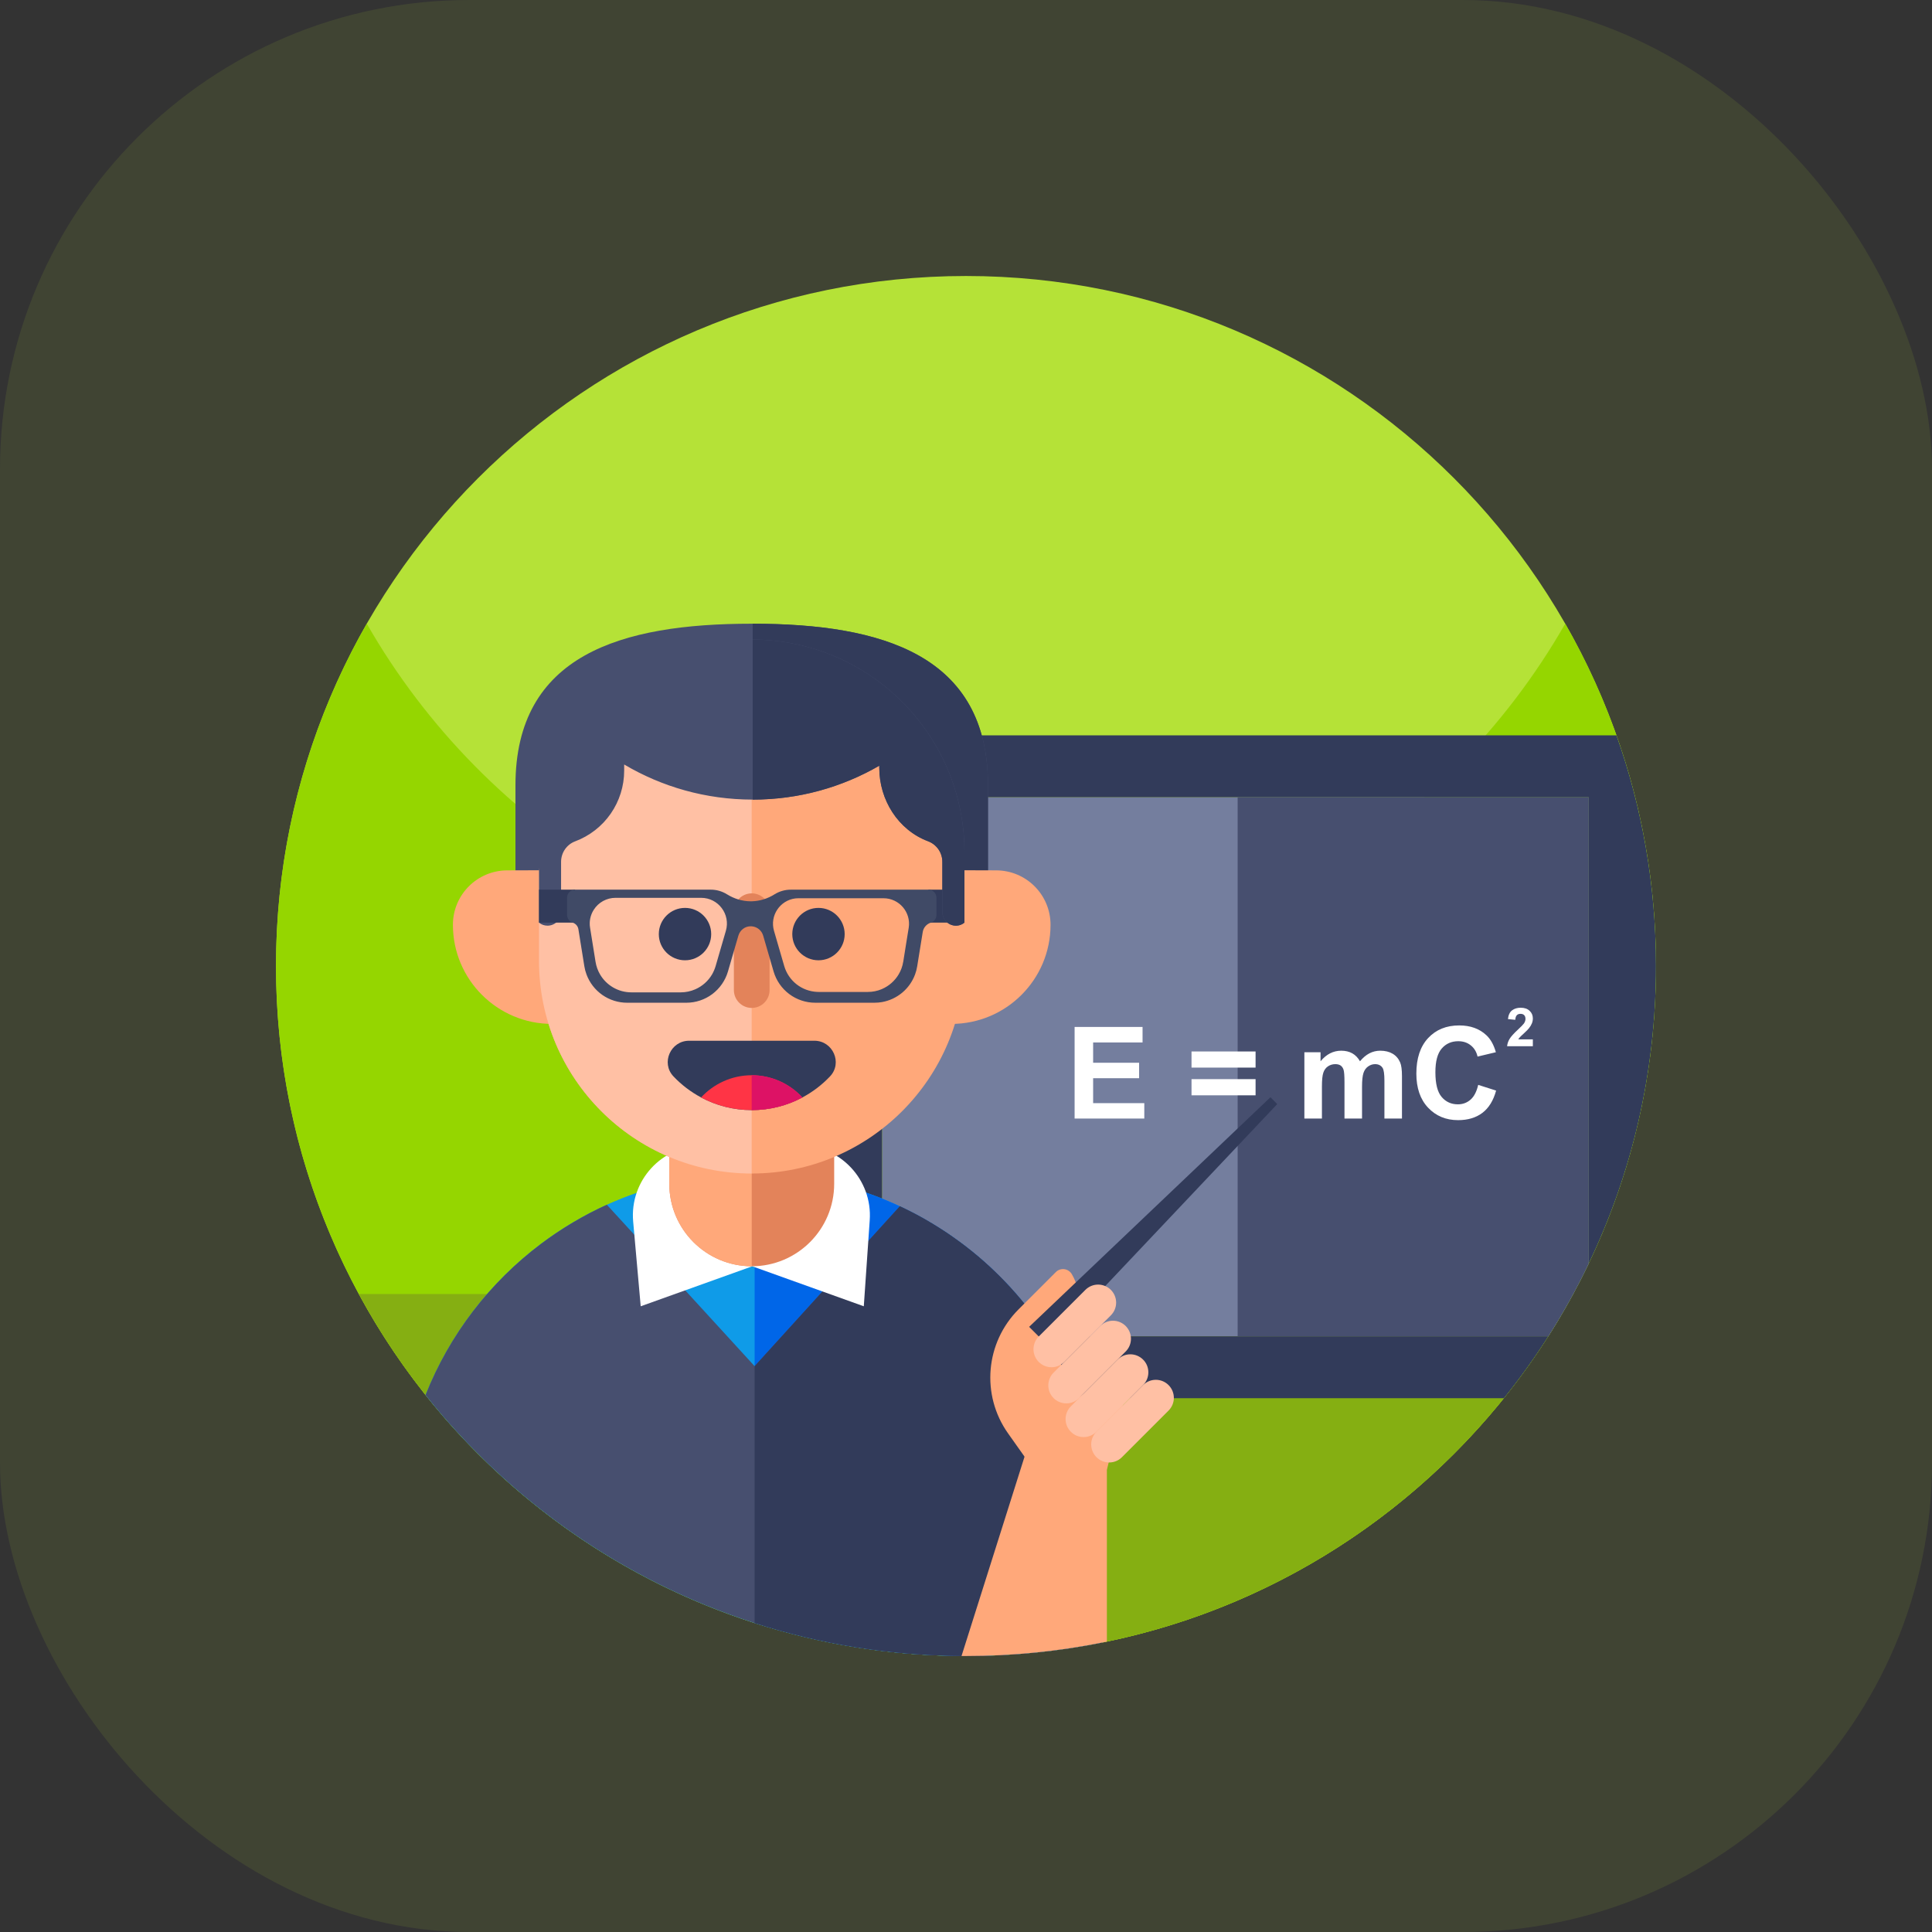
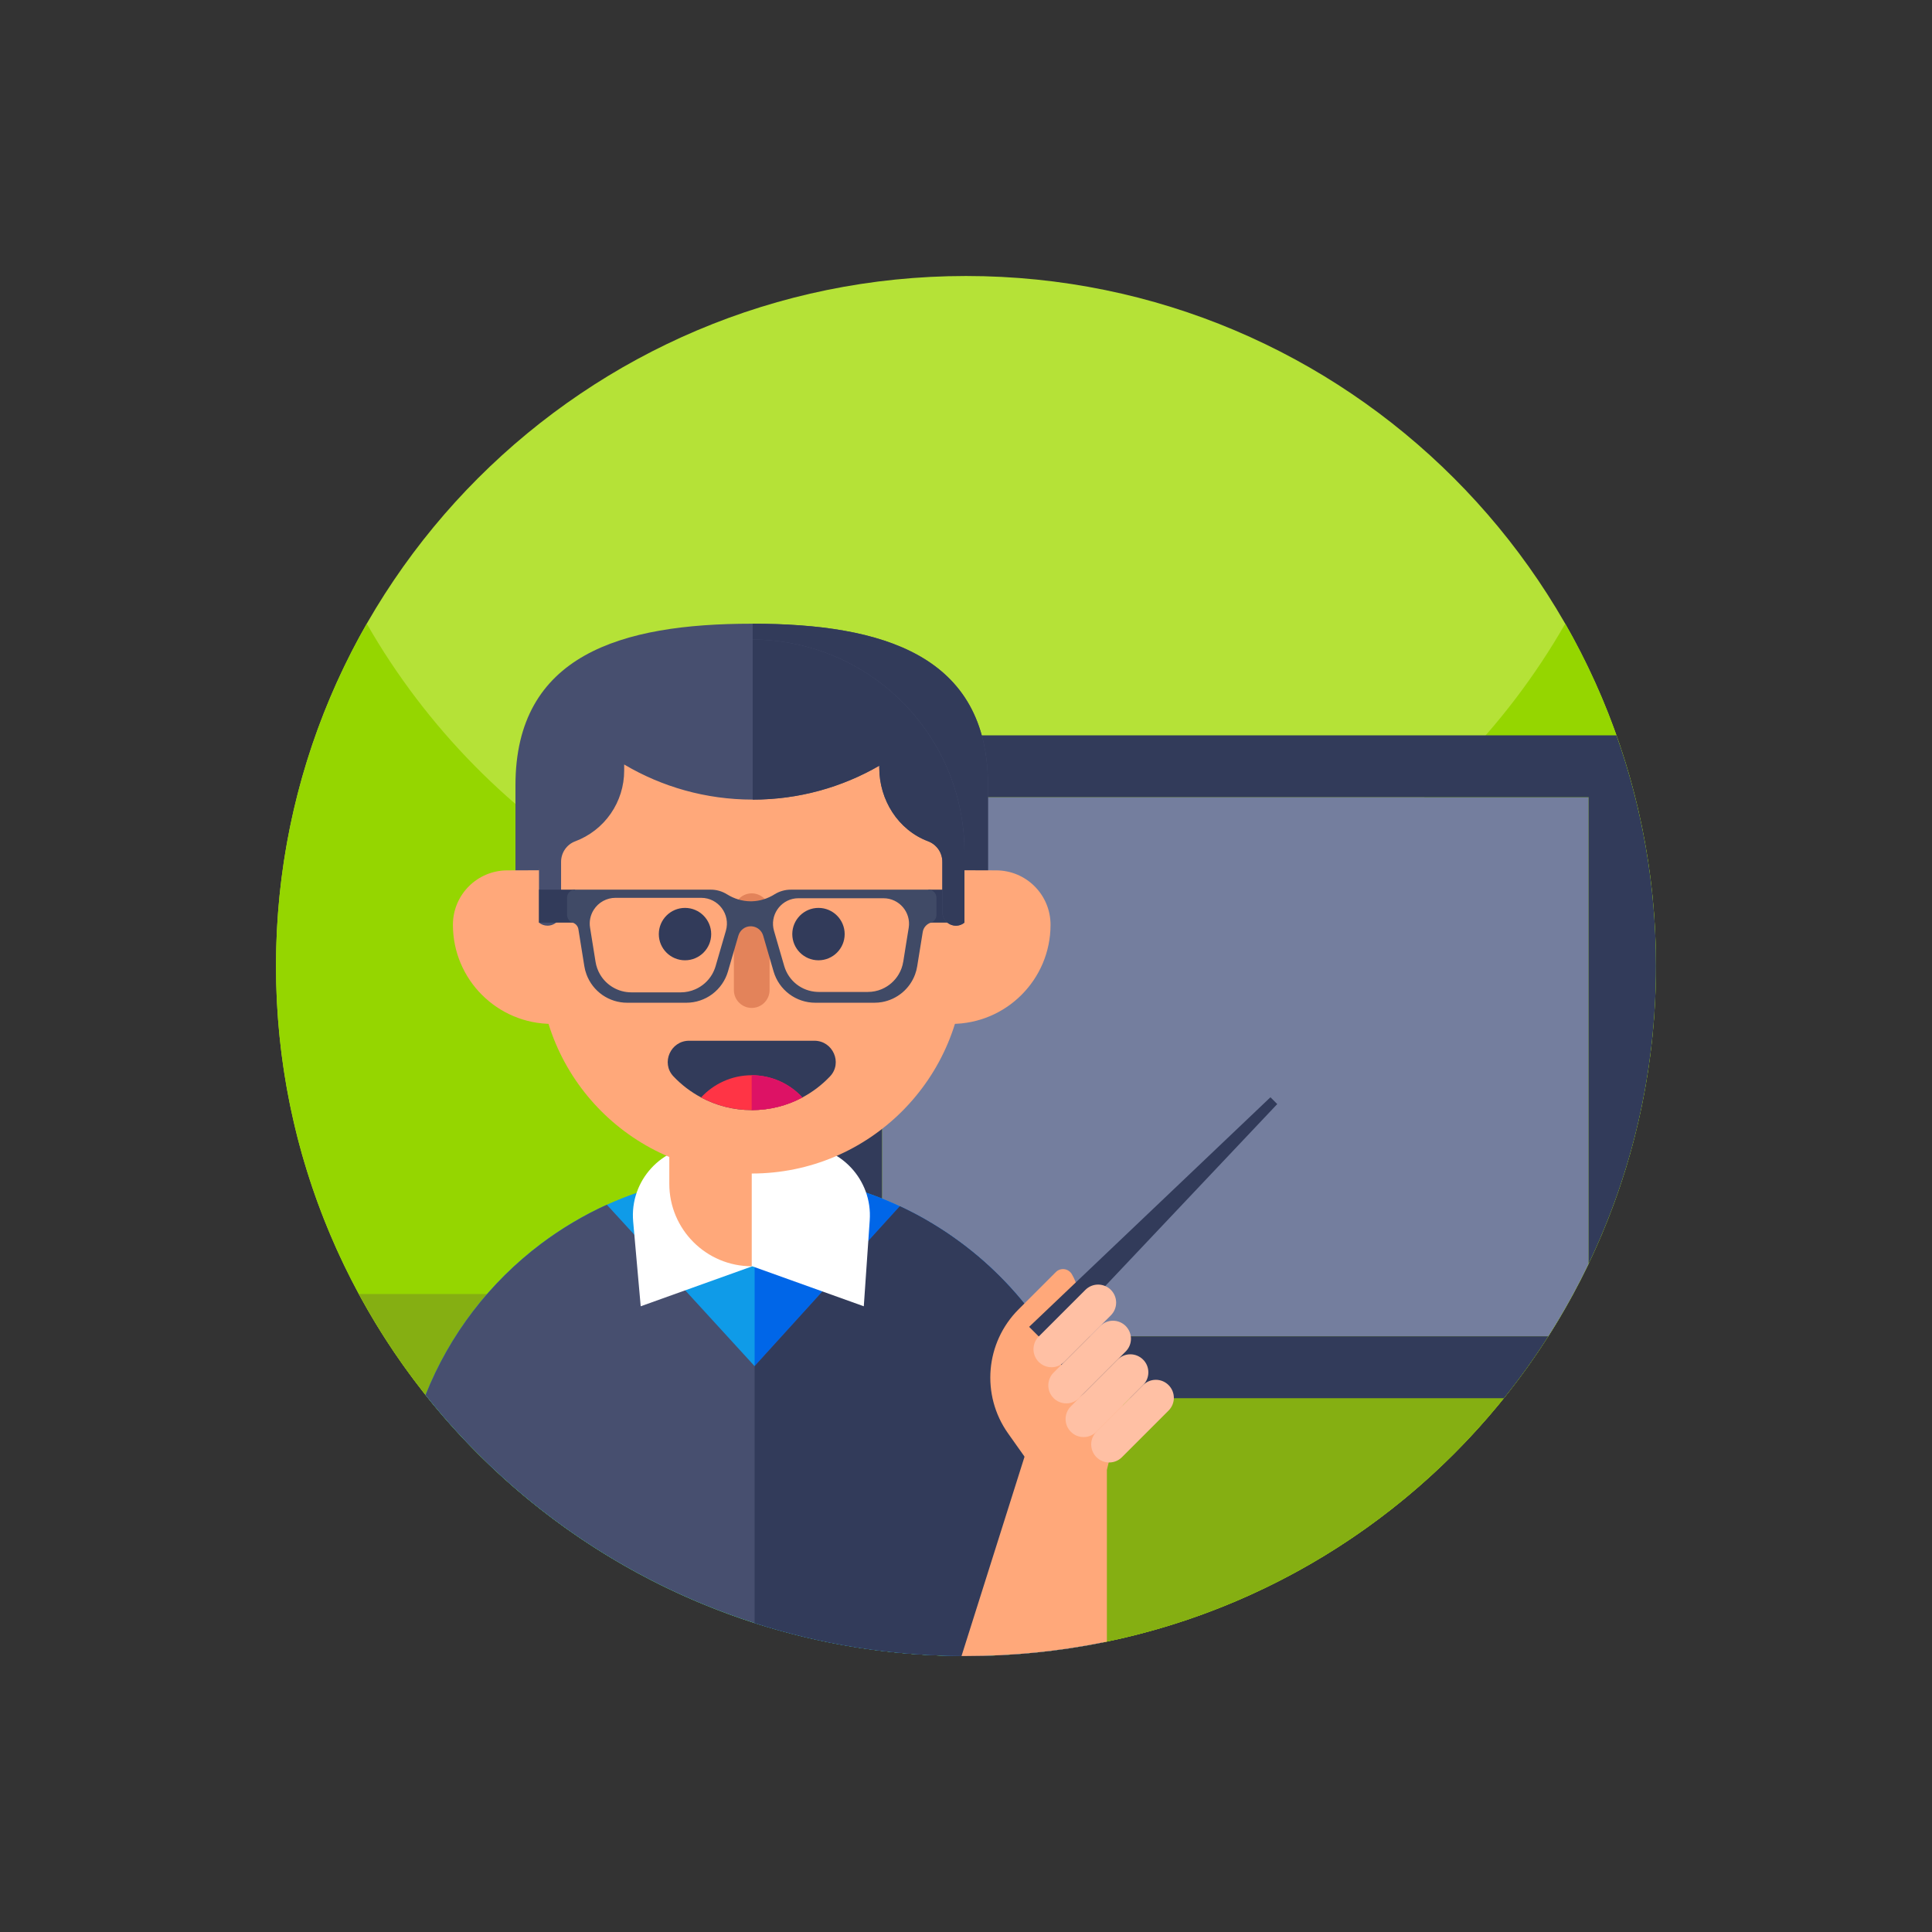
<svg xmlns="http://www.w3.org/2000/svg" width="70" height="70" viewBox="0 0 70 70" fill="none">
  <rect x="0" y="0" width="70" height="70" fill="#333333" stroke="none" />
-   <rect width="70" height="70" rx="17" fill="#B5E237" fill-opacity="0.1" />
  <g clip-path="url(#clip0_4733_6398)">
    <path d="M60 35C60 48.807 48.807 60 35 60C21.193 60 10 48.807 10 35C10 21.193 21.193 10 35 10C48.807 10 60 21.193 60 35Z" fill="#B5E237" />
    <path d="M60 35C60 37.544 59.62 39.999 58.913 42.312C55.787 52.551 46.263 60 35 60C24.789 60 16.007 53.877 12.126 45.102C10.759 42.014 10 38.596 10 35C10 30.486 11.196 26.253 13.289 22.598C17.598 30.124 25.707 35.195 35 35.195C44.293 35.195 52.403 30.124 56.711 22.598C58.804 26.253 60 30.486 60 35Z" fill="#95D600" />
    <path d="M13.002 46.885C13.698 48.171 14.506 49.394 15.416 50.54C19.996 56.303 27.067 60 35 60C42.933 60 50.004 56.303 54.584 50.54C55.494 49.394 56.302 48.171 56.998 46.885H13.002Z" fill="#85AF12" />
    <path d="M57.559 28.884V45.786C57.124 46.696 56.636 47.573 56.098 48.417H31.957V28.884L57.559 28.884Z" fill="#747E9E" />
    <path d="M29.601 32.234V42.739C29.673 42.753 29.743 42.767 29.814 42.781C29.877 42.794 29.939 42.808 30 42.821C30.068 42.836 30.137 42.851 30.205 42.868C30.212 42.869 30.218 42.871 30.225 42.873V42.892C30.225 42.935 30.224 42.977 30.222 43.019C30.221 43.053 30.219 43.087 30.216 43.121C30.215 43.136 30.214 43.15 30.212 43.164C30.209 43.2 30.205 43.236 30.2 43.273C30.195 43.313 30.189 43.355 30.182 43.397C30.175 43.437 30.167 43.477 30.158 43.519C30.15 43.559 30.14 43.599 30.131 43.639C30.12 43.678 30.11 43.718 30.097 43.757C30.085 43.796 30.072 43.835 30.058 43.873C30.019 43.988 29.972 44.1 29.918 44.209C29.904 44.236 29.892 44.263 29.877 44.289C29.87 44.305 29.861 44.319 29.852 44.334C29.845 44.349 29.837 44.363 29.828 44.378C29.76 44.496 29.684 44.61 29.601 44.718V46.721L29.8 46.792L31.461 44.964L31.957 44.417V32.234H29.601ZM29.601 32.234V42.739C29.673 42.753 29.743 42.767 29.814 42.781C29.877 42.794 29.939 42.808 30 42.821C30.068 42.836 30.137 42.851 30.205 42.868C30.212 42.869 30.218 42.871 30.225 42.873V42.892C30.225 42.935 30.224 42.977 30.222 43.019C30.221 43.053 30.219 43.087 30.216 43.121C30.215 43.136 30.214 43.15 30.212 43.164C30.209 43.2 30.205 43.236 30.2 43.273C30.195 43.313 30.189 43.355 30.182 43.397C30.175 43.437 30.167 43.477 30.158 43.519C30.15 43.559 30.14 43.599 30.131 43.639C30.12 43.678 30.11 43.718 30.097 43.757C30.085 43.796 30.072 43.835 30.058 43.873C30.019 43.988 29.972 44.1 29.918 44.209C29.904 44.236 29.892 44.263 29.877 44.289C29.87 44.305 29.861 44.319 29.852 44.334C29.845 44.349 29.837 44.363 29.828 44.378C29.76 44.496 29.684 44.61 29.601 44.718V46.721L29.8 46.792L31.461 44.964L31.957 44.417V32.234H29.601ZM60 35C60 32.068 59.495 29.255 58.567 26.642H29.601V50.659H54.489C55.066 49.942 55.603 49.194 56.098 48.417H31.957V28.884H57.559V45.786C59.124 42.521 60 38.862 60 35V35ZM29.601 32.234V42.739C29.673 42.753 29.743 42.767 29.814 42.781C29.877 42.794 29.939 42.808 30 42.821C30.068 42.836 30.137 42.851 30.205 42.868C30.212 42.869 30.218 42.871 30.225 42.873V42.892C30.225 42.935 30.224 42.977 30.222 43.019C30.221 43.053 30.219 43.087 30.216 43.121C30.215 43.136 30.214 43.15 30.212 43.164C30.209 43.2 30.205 43.236 30.2 43.273C30.195 43.313 30.189 43.355 30.182 43.397C30.175 43.437 30.167 43.477 30.158 43.519C30.15 43.559 30.14 43.599 30.131 43.639C30.12 43.678 30.11 43.718 30.097 43.757C30.085 43.796 30.072 43.835 30.058 43.873C30.019 43.988 29.972 44.1 29.918 44.209C29.904 44.236 29.892 44.263 29.877 44.289C29.87 44.305 29.861 44.319 29.852 44.334C29.845 44.349 29.837 44.363 29.828 44.378C29.76 44.496 29.684 44.61 29.601 44.718V46.721L29.8 46.792L31.461 44.964L31.957 44.417V32.234H29.601ZM29.601 32.234V42.739C29.673 42.753 29.743 42.767 29.814 42.781C29.877 42.794 29.939 42.808 30 42.821C30.068 42.836 30.137 42.851 30.205 42.868C30.212 42.869 30.218 42.871 30.225 42.873V42.892C30.225 42.935 30.224 42.977 30.222 43.019C30.221 43.053 30.219 43.087 30.216 43.121C30.215 43.136 30.214 43.15 30.212 43.164C30.209 43.2 30.205 43.236 30.2 43.273C30.195 43.313 30.189 43.355 30.182 43.397C30.175 43.437 30.167 43.477 30.158 43.519C30.15 43.559 30.14 43.599 30.131 43.639C30.12 43.678 30.11 43.718 30.097 43.757C30.085 43.796 30.072 43.835 30.058 43.873C30.019 43.988 29.972 44.1 29.918 44.209C29.904 44.236 29.892 44.263 29.877 44.289C29.87 44.305 29.861 44.319 29.852 44.334C29.845 44.349 29.837 44.363 29.828 44.378C29.76 44.496 29.684 44.61 29.601 44.718V46.721L29.8 46.792L31.461 44.964L31.957 44.417V32.234H29.601ZM29.601 32.234V42.739C29.673 42.753 29.743 42.767 29.814 42.781C29.877 42.794 29.939 42.808 30 42.821C30.068 42.836 30.137 42.851 30.205 42.868C30.212 42.869 30.218 42.871 30.225 42.873V42.892C30.225 42.935 30.224 42.977 30.222 43.019C30.221 43.053 30.219 43.087 30.216 43.121C30.215 43.136 30.214 43.15 30.212 43.164C30.209 43.2 30.205 43.236 30.2 43.273C30.195 43.313 30.189 43.355 30.182 43.397C30.175 43.437 30.167 43.477 30.158 43.519C30.141 43.599 30.12 43.678 30.097 43.757C30.085 43.796 30.072 43.835 30.058 43.873C30.019 43.988 29.972 44.1 29.918 44.209C29.904 44.236 29.892 44.263 29.877 44.289C29.87 44.305 29.861 44.319 29.852 44.334C29.845 44.349 29.837 44.363 29.828 44.378C29.76 44.496 29.684 44.61 29.601 44.718V46.721L29.8 46.792L31.461 44.964L31.957 44.417V32.234H29.601Z" fill="#323B5A" />
-     <path d="M57.559 28.884V45.786C57.124 46.696 56.636 47.573 56.098 48.417H44.842V28.884L57.559 28.884Z" fill="#474F6F" />
-     <path d="M38.935 40.528V37.209H41.397V37.77H39.606V38.506H41.272V39.066H39.606V39.969H41.46V40.528H38.935ZM43.171 38.681V38.096H45.492V38.681H43.171ZM43.171 39.685V39.099H45.492V39.685H43.171ZM47.26 38.124H47.846V38.452C48.056 38.197 48.306 38.069 48.596 38.069C48.749 38.069 48.883 38.101 48.996 38.164C49.109 38.228 49.202 38.324 49.275 38.452C49.38 38.324 49.494 38.228 49.616 38.164C49.737 38.101 49.872 38.069 50.008 38.069C50.184 38.069 50.334 38.105 50.456 38.177C50.578 38.248 50.67 38.354 50.73 38.493C50.774 38.595 50.796 38.761 50.796 38.99V40.528H50.16V39.154C50.16 38.915 50.138 38.761 50.094 38.692C50.035 38.601 49.944 38.556 49.822 38.556C49.733 38.556 49.65 38.583 49.571 38.638C49.492 38.692 49.436 38.772 49.401 38.876C49.367 38.981 49.349 39.147 49.349 39.373V40.528H48.713V39.21C48.713 38.976 48.702 38.825 48.679 38.757C48.657 38.69 48.621 38.639 48.574 38.606C48.526 38.573 48.462 38.556 48.38 38.556C48.282 38.556 48.194 38.583 48.115 38.635C48.037 38.688 47.981 38.764 47.947 38.864C47.913 38.964 47.896 39.129 47.896 39.36V40.528H47.26L47.26 38.124ZM53.558 39.307L54.207 39.514C54.108 39.876 53.942 40.145 53.71 40.321C53.479 40.496 53.185 40.585 52.829 40.585C52.388 40.585 52.026 40.434 51.742 40.133C51.458 39.832 51.317 39.42 51.317 38.898C51.317 38.345 51.459 37.917 51.744 37.611C52.03 37.305 52.405 37.153 52.87 37.153C53.276 37.153 53.605 37.272 53.859 37.512C54.009 37.654 54.123 37.858 54.198 38.124L53.535 38.282C53.496 38.11 53.414 37.974 53.289 37.875C53.165 37.775 53.014 37.725 52.836 37.725C52.59 37.725 52.39 37.813 52.237 37.99C52.083 38.166 52.007 38.453 52.007 38.848C52.007 39.267 52.082 39.566 52.233 39.744C52.384 39.922 52.58 40.012 52.822 40.012C53 40.012 53.153 39.955 53.281 39.842C53.41 39.729 53.502 39.55 53.558 39.307ZM55.538 37.659V37.906H54.605C54.615 37.812 54.646 37.721 54.696 37.64C54.746 37.557 54.846 37.446 54.995 37.308C55.115 37.196 55.189 37.12 55.216 37.081C55.253 37.025 55.271 36.971 55.271 36.917C55.271 36.858 55.255 36.812 55.223 36.78C55.191 36.748 55.147 36.733 55.091 36.733C55.035 36.733 54.991 36.749 54.958 36.783C54.925 36.816 54.907 36.872 54.901 36.95L54.636 36.923C54.652 36.776 54.701 36.671 54.785 36.607C54.868 36.544 54.973 36.512 55.098 36.512C55.235 36.512 55.342 36.549 55.42 36.623C55.499 36.696 55.538 36.788 55.538 36.898C55.538 36.961 55.527 37.02 55.504 37.077C55.482 37.133 55.446 37.193 55.398 37.254C55.366 37.296 55.307 37.355 55.224 37.432C55.14 37.509 55.086 37.56 55.064 37.585C55.043 37.608 55.025 37.633 55.01 37.659H55.538Z" fill="white" />
    <path d="M39.942 55.227V59.511C38.345 59.832 36.692 60 35 60C34.946 60 34.892 60 34.838 59.999C32.224 59.983 29.706 59.566 27.342 58.805C22.589 57.278 18.456 54.365 15.419 50.544C16.287 48.353 17.747 46.462 19.602 45.066C20.343 44.509 21.143 44.034 21.987 43.65C22.34 43.49 22.7 43.346 23.066 43.218H23.067C23.455 43.083 23.85 42.968 24.249 42.872C24.655 42.775 25.068 42.696 25.488 42.638C26.059 42.56 26.643 42.519 27.235 42.519H27.236C27.271 42.519 27.306 42.519 27.342 42.52C27.93 42.525 28.512 42.57 29.079 42.653H29.08C29.158 42.664 29.235 42.676 29.313 42.689C29.39 42.701 29.467 42.714 29.543 42.729C29.562 42.732 29.582 42.736 29.601 42.739C29.673 42.753 29.743 42.767 29.814 42.781C29.877 42.794 29.939 42.808 30 42.822C30.068 42.836 30.137 42.852 30.205 42.868C30.212 42.869 30.218 42.871 30.225 42.873C30.23 42.874 30.236 42.876 30.241 42.877C30.302 42.892 30.363 42.907 30.422 42.922C30.716 42.998 31.006 43.084 31.29 43.18C31.32 43.191 31.35 43.2 31.38 43.211C31.479 43.244 31.576 43.28 31.674 43.317C31.732 43.338 31.791 43.361 31.849 43.383C31.885 43.397 31.921 43.411 31.957 43.426C31.989 43.439 32.021 43.451 32.053 43.465C32.204 43.526 32.354 43.591 32.502 43.66C32.536 43.674 32.571 43.69 32.604 43.705C32.605 43.706 32.608 43.707 32.61 43.709C32.652 43.728 32.692 43.747 32.733 43.767C32.743 43.772 32.754 43.777 32.764 43.782C32.773 43.786 32.783 43.791 32.793 43.796C32.853 43.826 32.914 43.856 32.974 43.886C33 43.899 33.027 43.913 33.054 43.927C33.08 43.941 33.106 43.954 33.133 43.968C33.148 43.976 33.162 43.983 33.177 43.991C33.203 44.004 33.228 44.018 33.254 44.032C33.279 44.046 33.305 44.06 33.33 44.075H33.331C33.39 44.105 33.447 44.139 33.506 44.172H33.507C33.596 44.222 33.684 44.274 33.772 44.328C33.774 44.33 33.778 44.331 33.781 44.333C33.805 44.348 33.828 44.363 33.851 44.376C33.851 44.377 33.852 44.377 33.852 44.377C33.91 44.411 33.967 44.447 34.023 44.483C34.05 44.499 34.075 44.516 34.1 44.532C34.108 44.537 34.115 44.541 34.122 44.546C34.147 44.562 34.17 44.576 34.192 44.592C34.248 44.628 34.303 44.665 34.358 44.703C34.359 44.703 34.36 44.705 34.362 44.705C34.417 44.743 34.471 44.78 34.524 44.818C34.579 44.856 34.634 44.895 34.688 44.934C34.706 44.947 34.724 44.96 34.742 44.974C34.771 44.996 34.802 45.018 34.832 45.04C34.891 45.084 34.95 45.129 35.009 45.174C36.174 46.076 37.175 47.173 37.966 48.417C38.407 49.111 38.783 49.851 39.085 50.629C39.089 50.639 39.093 50.65 39.096 50.66C39.642 52.076 39.942 53.616 39.942 55.227L39.942 55.227Z" fill="#0F9BE8" />
    <path d="M39.942 55.227V59.511C38.345 59.832 36.692 60 35 60C34.946 60 34.892 60 34.838 59.999C32.224 59.982 29.706 59.566 27.342 58.805V42.52C27.93 42.524 28.512 42.569 29.079 42.652H29.08C29.158 42.664 29.235 42.676 29.313 42.688C29.39 42.701 29.467 42.714 29.543 42.728C29.562 42.732 29.582 42.735 29.601 42.739C29.673 42.753 29.743 42.767 29.814 42.781C29.877 42.794 29.939 42.808 30 42.821C30.068 42.836 30.137 42.851 30.205 42.868C30.212 42.869 30.218 42.871 30.225 42.873C30.23 42.874 30.236 42.876 30.241 42.877C30.302 42.892 30.363 42.907 30.422 42.922C30.716 42.998 31.006 43.084 31.29 43.18C31.32 43.191 31.35 43.2 31.38 43.211C31.479 43.244 31.576 43.279 31.674 43.316C31.732 43.338 31.791 43.36 31.849 43.383C31.885 43.397 31.921 43.411 31.957 43.426C31.989 43.439 32.021 43.451 32.053 43.465C32.204 43.526 32.354 43.591 32.502 43.659C32.536 43.674 32.569 43.69 32.604 43.706C32.605 43.707 32.607 43.708 32.61 43.709C32.652 43.728 32.692 43.747 32.733 43.767C32.741 43.77 32.75 43.775 32.759 43.78C32.76 43.78 32.761 43.781 32.764 43.781C32.773 43.786 32.783 43.791 32.793 43.796C32.853 43.826 32.914 43.855 32.974 43.886C33 43.898 33.027 43.912 33.054 43.927C33.08 43.94 33.106 43.954 33.133 43.968C33.148 43.976 33.162 43.983 33.177 43.991C33.228 44.019 33.279 44.046 33.33 44.074H33.331C33.39 44.105 33.447 44.139 33.506 44.172H33.507C33.576 44.212 33.645 44.252 33.714 44.294C33.733 44.305 33.752 44.316 33.772 44.327C33.774 44.329 33.778 44.331 33.781 44.333C33.797 44.343 33.814 44.352 33.829 44.363C33.837 44.367 33.844 44.372 33.851 44.376C33.851 44.377 33.852 44.377 33.852 44.377C33.91 44.411 33.967 44.447 34.023 44.483C34.05 44.499 34.075 44.516 34.1 44.532C34.108 44.537 34.115 44.541 34.122 44.546C34.147 44.562 34.17 44.576 34.192 44.592C34.248 44.628 34.303 44.665 34.358 44.702C34.359 44.703 34.36 44.704 34.362 44.705C34.417 44.742 34.471 44.779 34.524 44.818C34.579 44.856 34.634 44.895 34.688 44.934C34.706 44.947 34.724 44.96 34.742 44.974C34.771 44.996 34.802 45.017 34.832 45.04C34.891 45.084 34.95 45.129 35.009 45.174C36.174 46.076 37.175 47.173 37.966 48.417C38.407 49.111 38.783 49.851 39.085 50.629C39.089 50.639 39.093 50.649 39.096 50.659C39.642 52.076 39.942 53.616 39.942 55.227L39.942 55.227Z" fill="#0066E8" />
    <path d="M39.942 55.227V59.511C38.345 59.832 36.692 60 35 60C34.946 60 34.892 60 34.838 59.999C32.224 59.982 29.706 59.566 27.342 58.805C22.589 57.278 18.456 54.365 15.419 50.544C16.287 48.353 17.747 46.462 19.602 45.066C20.343 44.509 21.143 44.034 21.987 43.649L22.984 44.738L24.826 46.751L27.342 49.5L29.601 47.013L29.8 46.792L31.461 44.964L31.957 44.417L32.603 43.706V43.705C32.605 43.706 32.608 43.707 32.61 43.709C32.652 43.728 32.692 43.747 32.733 43.767C32.741 43.77 32.75 43.775 32.759 43.78C32.771 43.785 32.782 43.791 32.793 43.796C32.853 43.826 32.914 43.855 32.974 43.886C33 43.898 33.027 43.912 33.054 43.927C33.08 43.94 33.106 43.954 33.133 43.968C33.148 43.976 33.162 43.983 33.177 43.991C33.203 44.004 33.228 44.018 33.254 44.032C33.279 44.046 33.305 44.06 33.33 44.074H33.331C33.39 44.105 33.447 44.139 33.506 44.172H33.507C33.576 44.212 33.645 44.252 33.714 44.294C33.733 44.305 33.752 44.316 33.772 44.327C33.774 44.329 33.778 44.331 33.781 44.333C33.797 44.343 33.814 44.352 33.829 44.363C33.837 44.367 33.844 44.372 33.851 44.376C33.851 44.377 33.852 44.377 33.852 44.377C33.919 44.418 33.985 44.459 34.051 44.501C34.067 44.511 34.084 44.522 34.1 44.532C34.108 44.537 34.115 44.541 34.122 44.546C34.147 44.562 34.17 44.576 34.192 44.592C34.248 44.628 34.303 44.665 34.358 44.702C34.359 44.703 34.36 44.704 34.362 44.705C34.417 44.742 34.471 44.779 34.524 44.818C34.566 44.848 34.611 44.878 34.651 44.908C34.681 44.93 34.712 44.951 34.742 44.974C34.771 44.996 34.802 45.017 34.832 45.04C34.891 45.084 34.95 45.129 35.009 45.174C36.174 46.076 37.175 47.173 37.966 48.417C38.407 49.111 38.783 49.851 39.085 50.629C39.089 50.639 39.093 50.649 39.096 50.659C39.642 52.076 39.942 53.616 39.942 55.227L39.942 55.227Z" fill="#474F6F" />
    <path d="M39.942 55.227V59.511C38.345 59.832 36.692 60 35 60C34.946 60 34.892 60 34.838 59.999C32.224 59.982 29.706 59.565 27.342 58.805V49.5L29.601 47.013L29.8 46.792L31.461 44.964L31.957 44.417L32.603 43.706V43.705C32.605 43.706 32.608 43.707 32.61 43.709C32.652 43.727 32.692 43.747 32.733 43.767C32.741 43.77 32.75 43.775 32.759 43.78C32.771 43.785 32.782 43.791 32.793 43.796C32.853 43.826 32.914 43.855 32.974 43.886C33 43.898 33.027 43.912 33.054 43.927C33.08 43.94 33.106 43.954 33.133 43.968C33.148 43.975 33.162 43.983 33.177 43.991C33.203 44.004 33.228 44.017 33.254 44.032C33.279 44.046 33.305 44.059 33.33 44.074H33.331C33.39 44.105 33.447 44.138 33.506 44.172H33.507C33.576 44.212 33.645 44.252 33.714 44.294C33.733 44.305 33.752 44.315 33.772 44.327C33.774 44.329 33.778 44.331 33.781 44.333C33.797 44.343 33.814 44.352 33.829 44.363C33.837 44.367 33.844 44.372 33.851 44.376C33.851 44.377 33.852 44.377 33.852 44.377C33.919 44.418 33.985 44.459 34.051 44.501C34.067 44.511 34.084 44.521 34.1 44.532C34.108 44.537 34.115 44.541 34.122 44.546C34.147 44.561 34.17 44.576 34.192 44.592C34.248 44.628 34.303 44.665 34.358 44.702C34.359 44.703 34.36 44.704 34.362 44.705C34.417 44.742 34.471 44.779 34.524 44.817C34.566 44.848 34.611 44.878 34.651 44.908C34.681 44.93 34.712 44.951 34.742 44.973C34.771 44.996 34.802 45.017 34.832 45.04C34.891 45.084 34.95 45.129 35.009 45.174C36.174 46.076 37.175 47.173 37.966 48.417C38.407 49.111 38.783 49.851 39.085 50.629C39.089 50.639 39.093 50.649 39.096 50.659C39.642 52.076 39.942 53.616 39.942 55.227L39.942 55.227Z" fill="#323B5A" />
    <path d="M28.987 41.505H25.462C23.976 41.505 22.809 42.78 22.941 44.26L23.214 47.329L27.256 45.88L31.297 47.329L31.512 44.21C31.613 42.747 30.454 41.505 28.987 41.505Z" fill="white" />
    <path d="M35.797 28.454V35.305H18.676V28.454C18.676 26.09 19.634 24.625 21.183 23.752C22.732 22.88 24.873 22.598 27.236 22.598H27.272C31.984 22.604 35.797 23.738 35.797 28.454Z" fill="#474F6F" />
    <path d="M35.797 28.454V35.305H27.237L27.272 28.971V22.598C31.984 22.604 35.797 23.738 35.797 28.454Z" fill="#323B5A" />
    <path d="M36.092 31.535C37.181 31.535 38.063 32.418 38.063 33.507C38.063 35.49 36.455 37.098 34.472 37.098V31.53L36.092 31.535ZM18.382 31.535C17.293 31.535 16.41 32.418 16.41 33.507C16.41 35.49 18.018 37.098 20.002 37.098V31.53L18.382 31.535Z" fill="#FFA87A" />
-     <path d="M24.25 38.641V42.891C24.25 44.541 25.587 45.879 27.237 45.879C28.886 45.879 30.224 44.541 30.224 42.891V38.641H24.25Z" fill="#E3835A" />
-     <path d="M24.25 38.641V42.891C24.25 44.541 25.587 45.879 27.237 45.879V38.641L24.25 38.641Z" fill="#FFA87A" />
+     <path d="M24.25 38.641V42.891C24.25 44.541 25.587 45.879 27.237 45.879V38.641L24.25 38.641" fill="#FFA87A" />
    <path d="M19.529 31.905V34.811C19.529 39.066 22.978 42.518 27.235 42.519H27.237C31.492 42.519 34.944 39.067 34.944 34.811V31.905C34.944 31.468 34.909 31.038 34.836 30.621C34.333 27.618 32.093 25.205 29.186 24.446C28.549 24.281 27.894 24.198 27.237 24.198H27.235C26.562 24.198 25.908 24.285 25.286 24.447C22.378 25.205 20.14 27.618 19.637 30.621C19.565 31.045 19.528 31.475 19.529 31.905Z" fill="#FFA87A" />
    <path d="M33.638 32.234H34.944V33.428H33.638V32.234Z" fill="#323B5A" />
-     <path d="M19.529 31.906V34.811C19.529 39.066 22.978 42.518 27.235 42.519V24.198C26.562 24.198 25.908 24.284 25.286 24.447C22.378 25.205 20.14 27.618 19.637 30.621C19.565 31.045 19.528 31.475 19.529 31.905V31.906Z" fill="#FFC0A4" />
    <path d="M34.944 30.878V33.428C34.624 33.689 34.143 33.462 34.143 33.048V31.227C34.143 31.065 34.094 30.907 34.002 30.773C33.909 30.64 33.779 30.538 33.627 30.481C32.538 30.071 31.858 28.98 31.858 27.818V27.743C30.509 28.523 28.943 28.971 27.272 28.971C25.571 28.971 23.979 28.507 22.615 27.699V27.922C22.615 28.479 22.445 29.023 22.127 29.481C21.81 29.939 21.36 30.288 20.838 30.484C20.53 30.599 20.329 30.898 20.329 31.227V33.049C20.329 33.34 20.09 33.539 19.837 33.539C19.724 33.539 19.615 33.5 19.529 33.428V30.878C19.529 28.75 20.391 26.823 21.786 25.429C23.181 24.033 25.107 23.171 27.236 23.171C27.248 23.171 27.26 23.171 27.272 23.172C31.513 23.19 34.944 26.634 34.944 30.878Z" fill="#474F6F" />
    <path d="M34.944 30.879V33.428C34.624 33.689 34.143 33.462 34.143 33.048V31.227C34.143 31.065 34.094 30.907 34.002 30.773C33.909 30.64 33.779 30.538 33.627 30.481C32.538 30.072 31.858 28.98 31.858 27.818V27.743C30.509 28.523 28.943 28.971 27.272 28.971V23.172C31.513 23.191 34.944 26.634 34.944 30.879ZM19.529 32.234H20.835V33.428H19.529V32.234ZM30.604 33.845C30.604 34.368 30.179 34.793 29.655 34.793C29.131 34.793 28.706 34.368 28.706 33.845C28.706 33.321 29.131 32.895 29.655 32.895C30.179 32.895 30.604 33.321 30.604 33.845ZM25.768 33.845C25.768 34.368 25.343 34.793 24.819 34.793C24.295 34.793 23.87 34.368 23.87 33.845C23.87 33.321 24.295 32.895 24.819 32.895C25.343 32.895 25.768 33.321 25.768 33.845ZM24.967 37.708C24.297 37.708 23.939 38.513 24.401 39C24.691 39.306 25.029 39.564 25.401 39.762C25.948 40.055 26.573 40.221 27.237 40.221C27.877 40.222 28.508 40.065 29.073 39.762C29.445 39.564 29.783 39.306 30.073 39C30.535 38.513 30.177 37.708 29.507 37.708H24.967Z" fill="#323B5A" />
    <path d="M27.237 36.519C27.065 36.519 26.901 36.451 26.779 36.329C26.658 36.208 26.59 36.044 26.59 35.872V33.004C26.593 32.834 26.663 32.672 26.783 32.554C26.904 32.435 27.067 32.368 27.237 32.368C27.406 32.368 27.569 32.435 27.69 32.554C27.811 32.672 27.88 32.834 27.883 33.004V35.872C27.883 36.044 27.815 36.208 27.694 36.329C27.573 36.451 27.408 36.519 27.237 36.519V36.519Z" fill="#E3835A" />
    <path d="M29.072 39.763C28.525 40.056 27.901 40.221 27.237 40.221H27.235C26.572 40.221 25.947 40.056 25.401 39.763C25.858 39.269 26.51 38.959 27.235 38.958H27.237C27.962 38.958 28.616 39.269 29.072 39.763Z" fill="#FF3445" />
    <path d="M29.072 39.763C28.525 40.056 27.901 40.221 27.237 40.221H27.235V38.958H27.237C27.962 38.958 28.616 39.269 29.072 39.763Z" fill="#DD1265" />
    <path d="M33.638 32.234H28.655C28.436 32.234 28.236 32.296 28.066 32.401C27.82 32.556 27.54 32.646 27.251 32.655H27.235C27.224 32.656 27.213 32.656 27.202 32.656C26.896 32.656 26.598 32.563 26.338 32.401C26.161 32.291 25.957 32.233 25.749 32.234H20.835C20.758 32.235 20.684 32.267 20.63 32.321C20.576 32.376 20.546 32.45 20.546 32.527V33.149C20.546 33.275 20.627 33.389 20.747 33.428C20.748 33.429 20.748 33.429 20.749 33.429C20.803 33.446 20.851 33.477 20.888 33.52C20.925 33.563 20.949 33.616 20.957 33.672C21.023 34.078 21.172 35.01 21.172 35.01C21.188 35.111 21.214 35.209 21.25 35.305C21.361 35.606 21.562 35.866 21.826 36.05C22.089 36.233 22.402 36.331 22.724 36.331H24.866C25.206 36.331 25.537 36.221 25.809 36.017C26.081 35.812 26.28 35.526 26.375 35.199C26.375 35.199 26.621 34.348 26.752 33.903C26.811 33.699 26.995 33.556 27.207 33.561C27.212 33.561 27.217 33.561 27.224 33.562C27.226 33.562 27.23 33.562 27.235 33.563H27.238C27.241 33.563 27.243 33.563 27.246 33.563C27.34 33.572 27.429 33.61 27.502 33.67C27.574 33.731 27.627 33.812 27.652 33.903C27.779 34.338 28.029 35.199 28.029 35.199C28.125 35.526 28.323 35.813 28.596 36.017C28.868 36.221 29.199 36.331 29.539 36.331H31.681C31.775 36.331 31.867 36.323 31.957 36.307C32.227 36.259 32.479 36.141 32.69 35.965C32.9 35.79 33.06 35.562 33.155 35.305C33.19 35.211 33.216 35.112 33.232 35.01C33.232 35.01 33.362 34.202 33.432 33.772C33.444 33.693 33.478 33.618 33.531 33.558C33.583 33.497 33.651 33.453 33.727 33.429C33.728 33.429 33.728 33.429 33.729 33.428C33.787 33.408 33.837 33.371 33.874 33.322C33.909 33.273 33.929 33.214 33.929 33.149V32.527C33.929 32.365 33.799 32.234 33.638 32.234ZM25.192 35.844C25.026 35.917 24.847 35.955 24.666 35.955H22.876C22.397 35.955 21.971 35.698 21.741 35.305C21.659 35.165 21.604 35.01 21.578 34.85L21.379 33.611C21.342 33.386 21.39 33.155 21.513 32.963C21.597 32.83 21.713 32.721 21.851 32.645C21.988 32.57 22.143 32.53 22.3 32.53H25.404C26.026 32.53 26.474 33.127 26.3 33.724L26.083 34.47L25.927 35.008C25.896 35.111 25.853 35.211 25.799 35.305C25.659 35.544 25.446 35.733 25.192 35.844ZM31.957 35.834C31.955 35.836 31.952 35.837 31.949 35.838C31.788 35.906 31.615 35.941 31.441 35.94H29.664C29.643 35.94 29.621 35.94 29.601 35.938C29.33 35.925 29.07 35.828 28.857 35.66C28.645 35.492 28.49 35.261 28.414 35.001L28.044 33.727C27.883 33.173 28.263 32.618 28.819 32.551C28.856 32.547 28.893 32.545 28.931 32.545H32.01C32.58 32.545 33.015 33.055 32.924 33.617L32.829 34.203L32.731 34.819L32.726 34.845C32.699 35.012 32.642 35.167 32.559 35.305C32.419 35.54 32.208 35.725 31.957 35.834Z" fill="#404A66" />
    <path d="M36.904 47.441C35.7 48.646 35.539 50.544 36.524 51.934L37.669 53.551L38.04 53.181C39.21 52.011 39.21 50.114 38.04 48.944L38.548 48.436C39.164 47.819 39.259 46.879 38.832 46.162C38.709 45.957 38.427 45.919 38.257 46.088L36.904 47.441Z" fill="#FFA87A" />
    <path d="M37.986 48.773L37.287 48.074L46.03 39.756L46.277 40.003L37.986 48.773Z" fill="#323B5A" />
    <path d="M41.07 49.338L40.744 50.659L40.104 53.256V59.477C40.05 59.489 39.996 59.5 39.942 59.511C38.345 59.832 36.692 60 35 60H34.838V59.999L37.468 51.681L39.038 50.659L39.085 50.629L41.07 49.338Z" fill="#FFA87A" />
    <path d="M40.253 47.653L38.56 49.347C38.437 49.469 38.271 49.538 38.098 49.538C37.925 49.538 37.759 49.469 37.636 49.347C37.514 49.224 37.445 49.058 37.445 48.885C37.445 48.712 37.514 48.546 37.636 48.423L39.33 46.73C39.453 46.609 39.618 46.542 39.79 46.543C39.962 46.544 40.127 46.613 40.249 46.734C40.37 46.856 40.439 47.021 40.44 47.193C40.441 47.365 40.373 47.53 40.253 47.653H40.253Z" fill="#FFC0A4" />
    <path d="M40.79 48.963L39.097 50.656C38.975 50.779 38.809 50.847 38.635 50.847C38.462 50.847 38.296 50.779 38.173 50.656C38.051 50.534 37.982 50.368 37.982 50.194C37.982 50.021 38.051 49.855 38.173 49.733L39.867 48.039C39.99 47.919 40.155 47.852 40.327 47.852C40.499 47.853 40.664 47.922 40.786 48.044C40.907 48.166 40.976 48.33 40.977 48.502C40.978 48.675 40.911 48.84 40.79 48.963H40.79Z" fill="#FFC0A4" />
    <path d="M41.416 50.184L39.723 51.877C39.6 52 39.434 52.068 39.261 52.068C39.088 52.068 38.922 52 38.8 51.877C38.677 51.755 38.608 51.589 38.608 51.416C38.608 51.242 38.677 51.076 38.8 50.954L40.492 49.261C40.553 49.2 40.625 49.152 40.704 49.119C40.783 49.086 40.868 49.069 40.954 49.069C41.04 49.069 41.125 49.086 41.204 49.119C41.283 49.152 41.355 49.2 41.416 49.261C41.477 49.321 41.525 49.393 41.558 49.472C41.59 49.552 41.607 49.637 41.607 49.722C41.607 49.808 41.59 49.893 41.558 49.972C41.525 50.051 41.477 50.123 41.416 50.184H41.416Z" fill="#FFC0A4" />
    <path d="M42.339 51.108L40.646 52.801C40.523 52.922 40.358 52.989 40.186 52.988C40.014 52.987 39.849 52.918 39.727 52.797C39.605 52.675 39.537 52.51 39.536 52.338C39.535 52.166 39.602 52.001 39.723 51.878L41.416 50.184C41.538 50.062 41.704 49.993 41.878 49.993C42.051 49.993 42.217 50.062 42.339 50.184C42.462 50.307 42.531 50.473 42.531 50.646C42.531 50.819 42.462 50.985 42.339 51.108Z" fill="#FFC0A4" />
  </g>
  <defs>
    <clipPath id="clip0_4733_6398">
      <rect width="50" height="50" fill="white" transform="translate(10 10)" />
    </clipPath>
  </defs>
</svg>